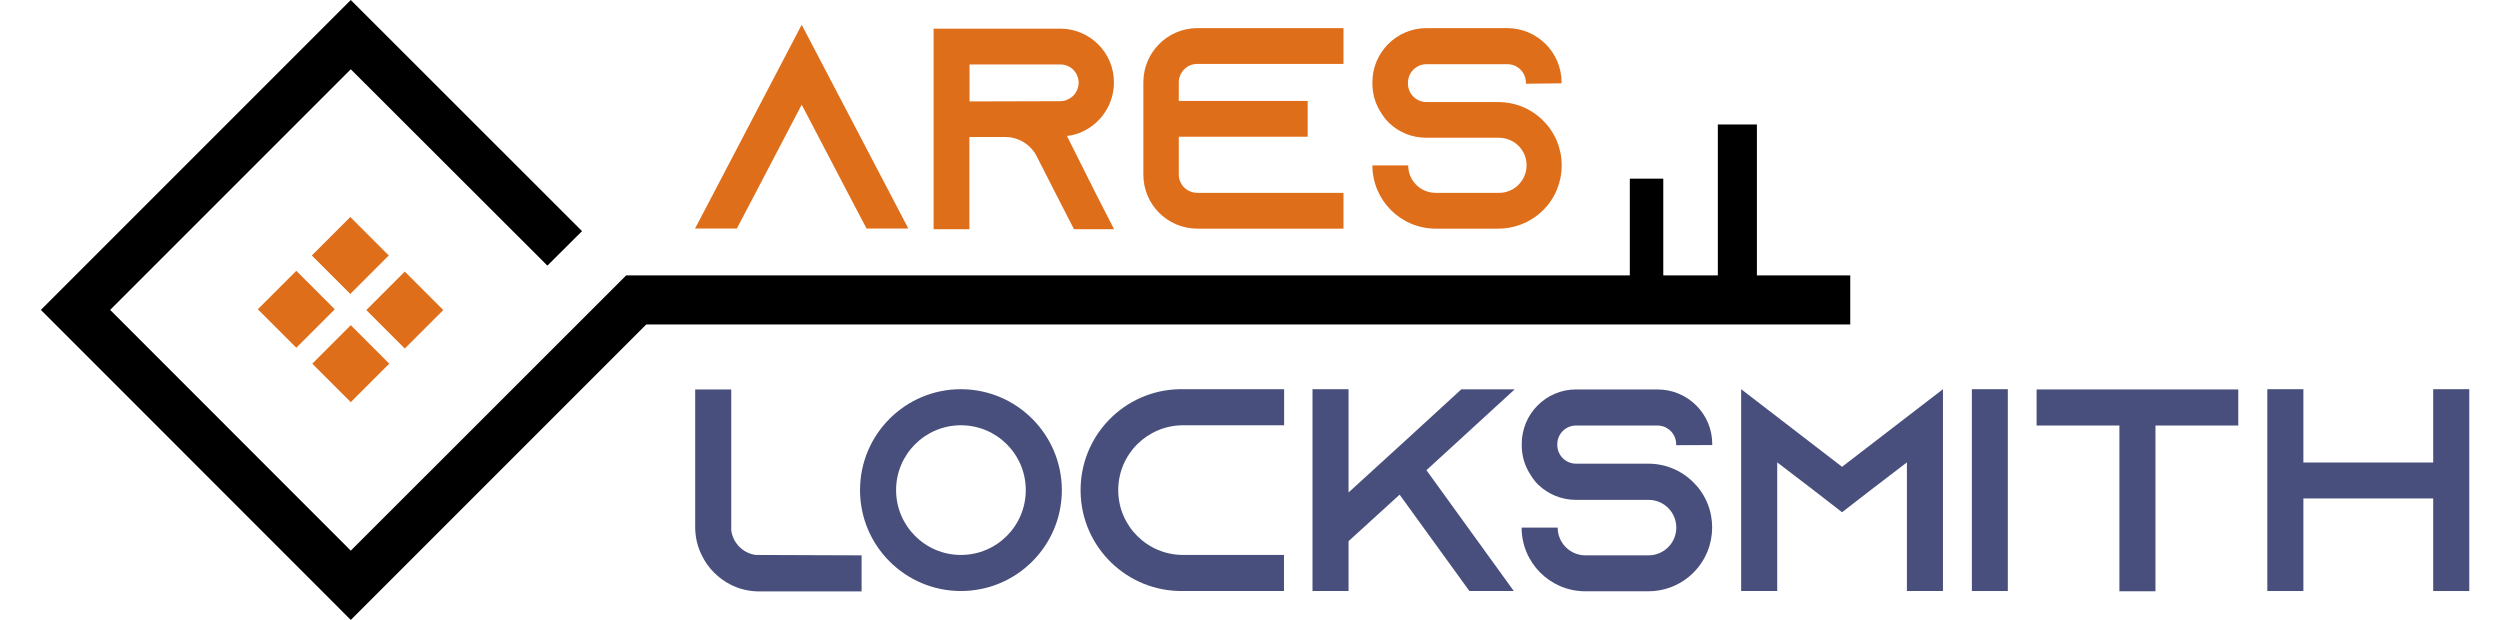
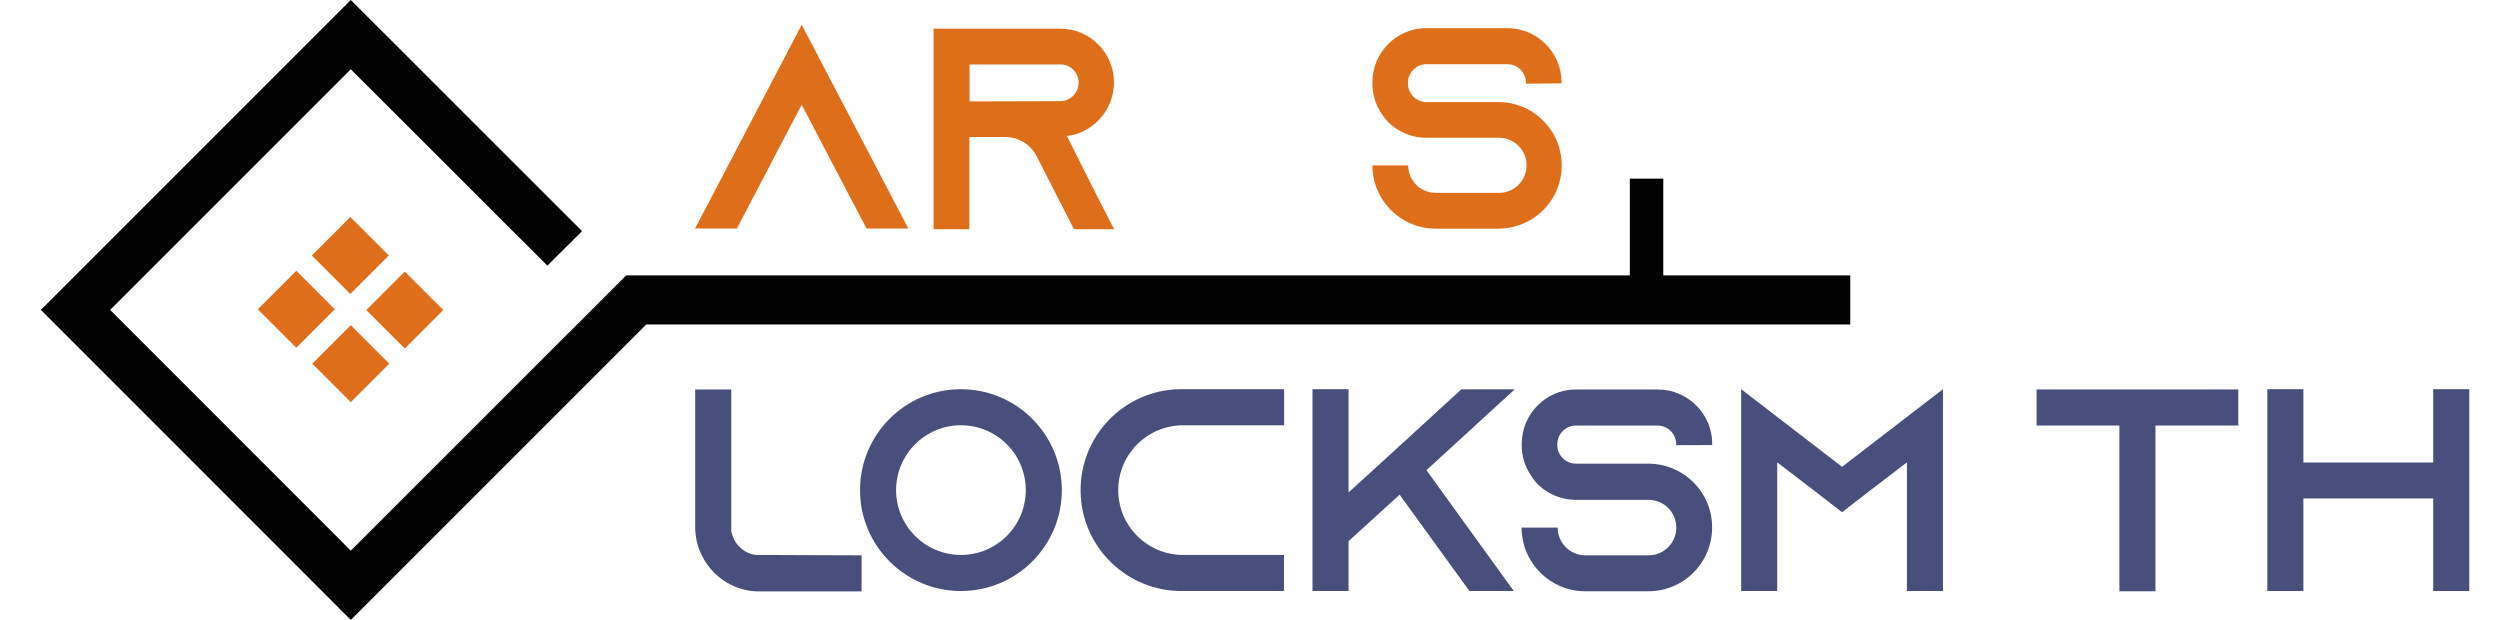
<svg xmlns="http://www.w3.org/2000/svg" version="1.1" id="Layer_1" x="0px" y="0px" viewBox="0 0 1920 476.1" style="enable-background:new 0 0 1920 476.1;" xml:space="preserve">
  <style type="text/css">
	.st0{fill:#DF6E1A;}
	.st1{fill:#494F7C;}
</style>
  <path class="st0" d="M697.6,175.5h-32.1l-14.7-28l-35.1-67.1l-35.1,67.1l-14.7,28h-32.1l14.7-28L615.7,19l67.3,128.6L697.6,175.5z" />
  <path class="st0" d="M841.5,148.5l14.1,27.5h-30.8l-14.1-27.5L796,119.7l-0.7-1.3c-4.9-8.2-13.8-13.2-23.3-13.2h-27.5V176h-27.5V22  h97.2c22.8,0,41.3,18.4,41.3,41.2c0,0,0,0.1,0,0.1c0,16.2-9.4,31-24.2,37.8c-3.7,1.8-7.8,2.9-11.9,3.3L841.5,148.5z M814.3,77.7  c2,0,3.9-0.4,5.7-1.3c5.1-2.2,8.3-7.2,8.4-12.8c0-3.8-1.5-7.4-4.2-10.1c-2.6-2.6-6.2-4-9.9-4h-69.7v28.4L814.3,77.7z" />
-   <path class="st0" d="M905.3,63.2v14.3h99v27.5h-99v29c0,7.8,6.3,14,14.1,14.1h112.4v27.5H919.4c-22.9-0.1-41.4-18.7-41.3-41.6V63.2  c0-22.9,18.5-41.5,41.3-41.6h112.4v27.5H919.4C911.7,49.1,905.4,55.4,905.3,63.2z" />
  <path class="st0" d="M1171.9,64.3v-0.9c-0.1-7.8-6.3-14-14.1-14.1h-62.4c-7.7,0.1-14,6.3-14.1,14.1v0.9c0.1,7.7,6.3,14,14.1,14.1  h55.4c13.6,0,26.7,5.7,35.8,15.8c0.7,0.7,1.1,1.3,1.8,2c17,20.8,14,51.4-6.8,68.4c-8.7,7.1-19.6,11-30.8,11h-48.2  c-26.8,0-48.6-21.8-48.6-48.6h27.5c0,11.7,9.4,21.1,21.1,21.1h48.2c11.7,0.3,21.3-9,21.6-20.7s-9-21.3-20.7-21.6c-0.3,0-0.6,0-0.9,0  h-55.4c-10.8,0-21.1-4.1-28.8-11.6c-2-2-3.8-4.2-5.3-6.6c-4.8-6.9-7.3-15.1-7.3-23.5v-0.9c0-22.9,18.5-41.5,41.3-41.6h62.4  c22.9,0.1,41.5,18.6,41.6,41.6V64L1171.9,64.3z" />
  <path class="st1" d="M661.7,426.5v27.7H583c-7.5,0-15-1.7-21.7-5.1c-9.7-4.9-17.6-12.8-22.3-22.6c-3.4-6.7-5.1-14.2-5.1-21.7V299.1  h27.7v108.3c1.4,9.8,9.1,17.5,18.8,18.8L661.7,426.5z" />
  <path class="st1" d="M815.5,376.4c0,42.8-34.7,77.5-77.5,77.5c-42.8,0-77.5-34.7-77.5-77.5c0-42.8,34.7-77.5,77.5-77.5c0,0,0,0,0,0  C780.8,299,815.4,333.6,815.5,376.4z M787.8,376.4c0-27.5-22.3-49.8-49.8-49.8c-27.5,0-49.8,22.3-49.8,49.8  c0,27.5,22.3,49.8,49.8,49.8c0,0,0,0,0,0C765.5,426.2,787.8,403.9,787.8,376.4z" />
  <path class="st1" d="M858.8,376.4c0,27.5,22.3,49.8,49.8,49.8h77.5v27.7h-77.5c-42.8,0.7-78.1-33.5-78.7-76.3  c-0.7-42.8,33.5-78.1,76.3-78.7c0.8,0,1.7,0,2.5,0h77.5v27.7h-77.5C881.1,326.6,858.8,348.9,858.8,376.4z" />
  <path class="st1" d="M1095.5,361.1l67.1,92.8h-34.1l-53.6-74l-39.2,35.7v38.3h-27.7v-155h27.7v79.3l22.8-20.8l20.6-18.8l43.2-39.6  h41L1095.5,361.1z" />
  <path class="st1" d="M1287.3,341.9V341c-0.1-7.8-6.4-14.1-14.2-14.2h-62.9c-7.8,0.1-14.1,6.4-14.2,14.2v0.9  c0.1,7.8,6.4,14.1,14.2,14.2h55.8c13.7,0,26.9,5.8,36.1,16c0.7,0.7,1.1,1.3,1.8,2c17.1,20.9,14,51.7-6.9,68.9  c-8.7,7.2-19.7,11.1-31,11.1h-48.5c-27,0-48.9-21.9-48.9-48.9h27.7c0,11.7,9.5,21.3,21.3,21.3l0,0h48.5c11.7,0,21.3-9.5,21.3-21.3  s-9.5-21.3-21.3-21.3h-55.8c-10.8,0-21.2-4.2-29-11.7c-2-2-3.8-4.2-5.3-6.7c-4.8-7-7.4-15.2-7.3-23.7v-0.9c0-23,18.6-41.8,41.6-41.8  h62.9c23.1,0.1,41.8,18.8,41.8,41.8v0.9L1287.3,341.9z" />
  <path class="st1" d="M1492.2,298.9v155h-27.7v-98.8l-27.2,20.8l-22.6,17.5l-22.6-17.5l-27.2-20.8v98.8h-27.7v-155l27.7,21.3  l49.8,38.3l49.8-38.3L1492.2,298.9z" />
-   <path class="st1" d="M1514.4,453.9v-155h27.6v155H1514.4z" />
  <path class="st1" d="M1719,299.1v27.7h-63.6v127.3h-27.7V326.8h-63.6v-27.7H1719z" />
  <path class="st1" d="M1896.4,298.9v155h-27.7v-71.1H1769v71.1h-27.7v-155h27.7v56.3h99.7v-56.3H1896.4z" />
  <polygon points="1421,211.5 1421,249.2 496.3,249.2 269.4,476.1 31.4,238 269.4,0 447,177.5 420.4,204 269.4,53.2 84.6,238   269.4,422.9 480.9,211.5 " />
  <rect x="290" y="217.2" transform="matrix(0.707 -0.707 0.707 0.707 -77.262 289.591)" class="st0" width="41.8" height="41.8" />
  <rect x="248.2" y="175.3" transform="matrix(0.707 -0.707 0.707 0.707 -59.936 247.753)" class="st0" width="41.8" height="41.8" />
  <rect x="248.6" y="258.4" transform="matrix(0.707 -0.707 0.707 0.707 -118.594 272.362)" class="st0" width="41.8" height="41.8" />
  <rect x="206.7" y="216.6" transform="matrix(0.707 -0.707 0.707 0.707 -101.268 230.524)" class="st0" width="41.8" height="41.8" />
-   <rect x="1319.3" y="95.6" width="30" height="139.7" />
  <rect x="1251.7" y="137.2" width="25.7" height="87.5" />
</svg>